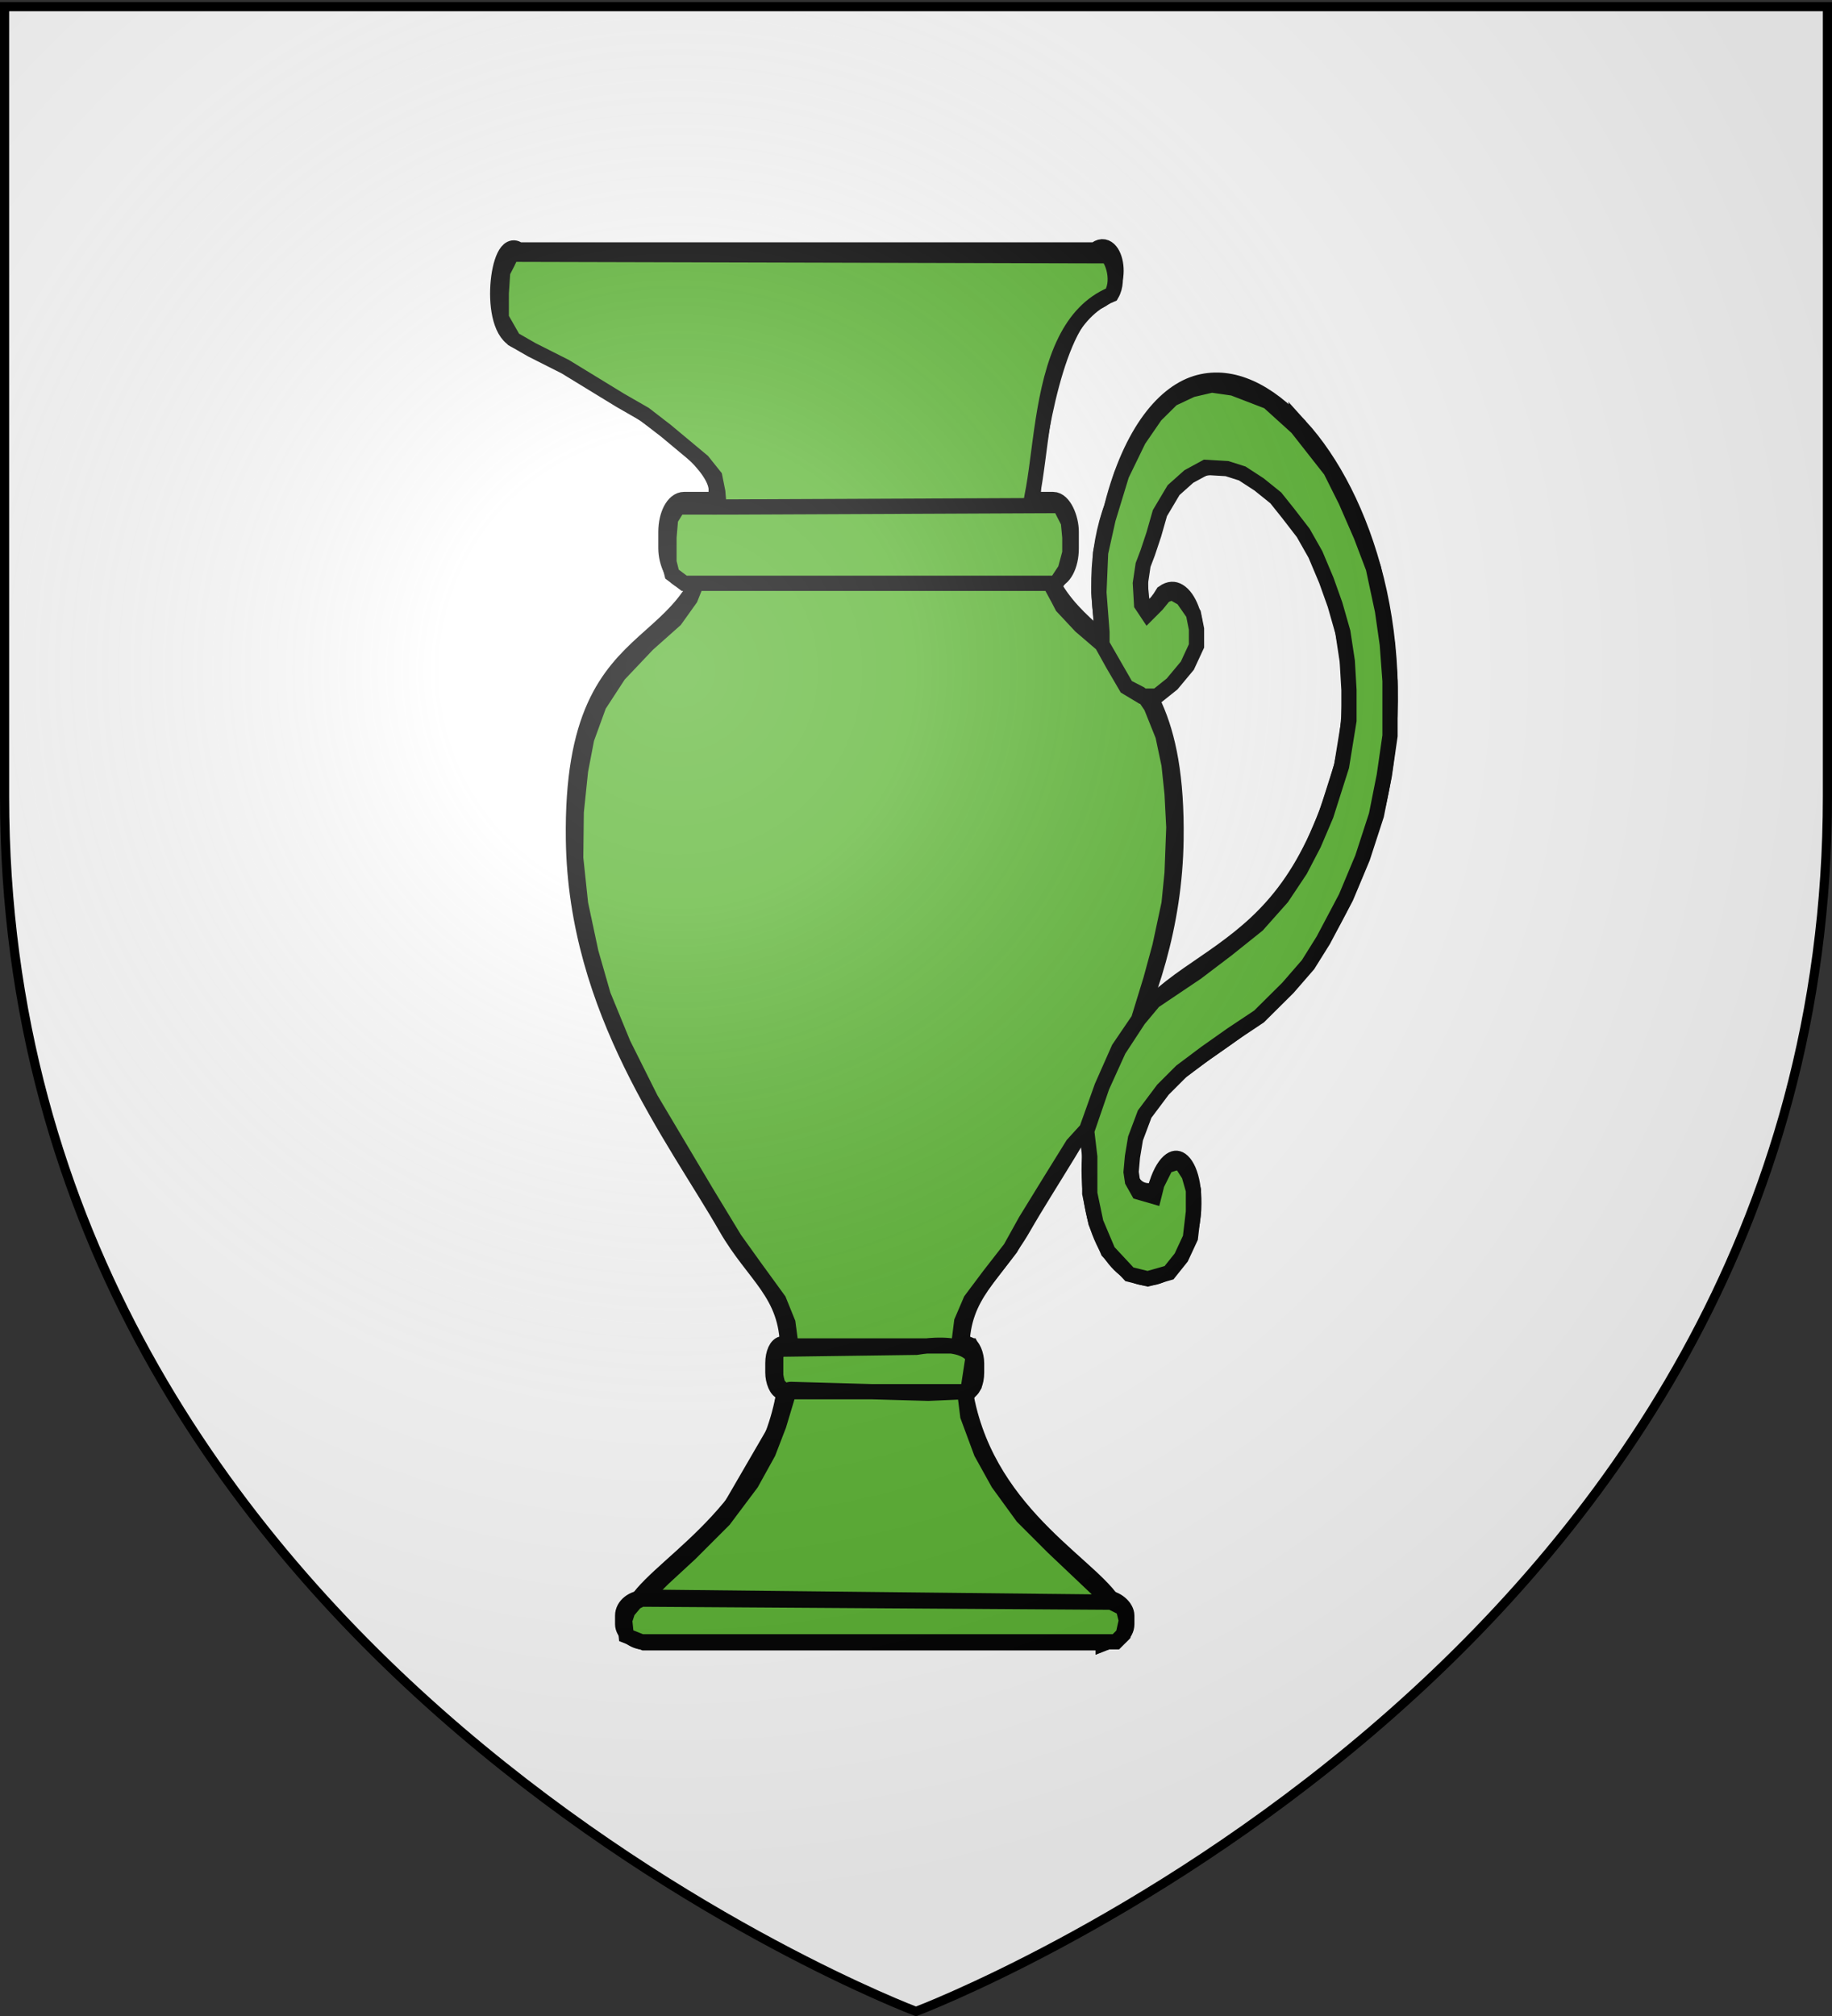
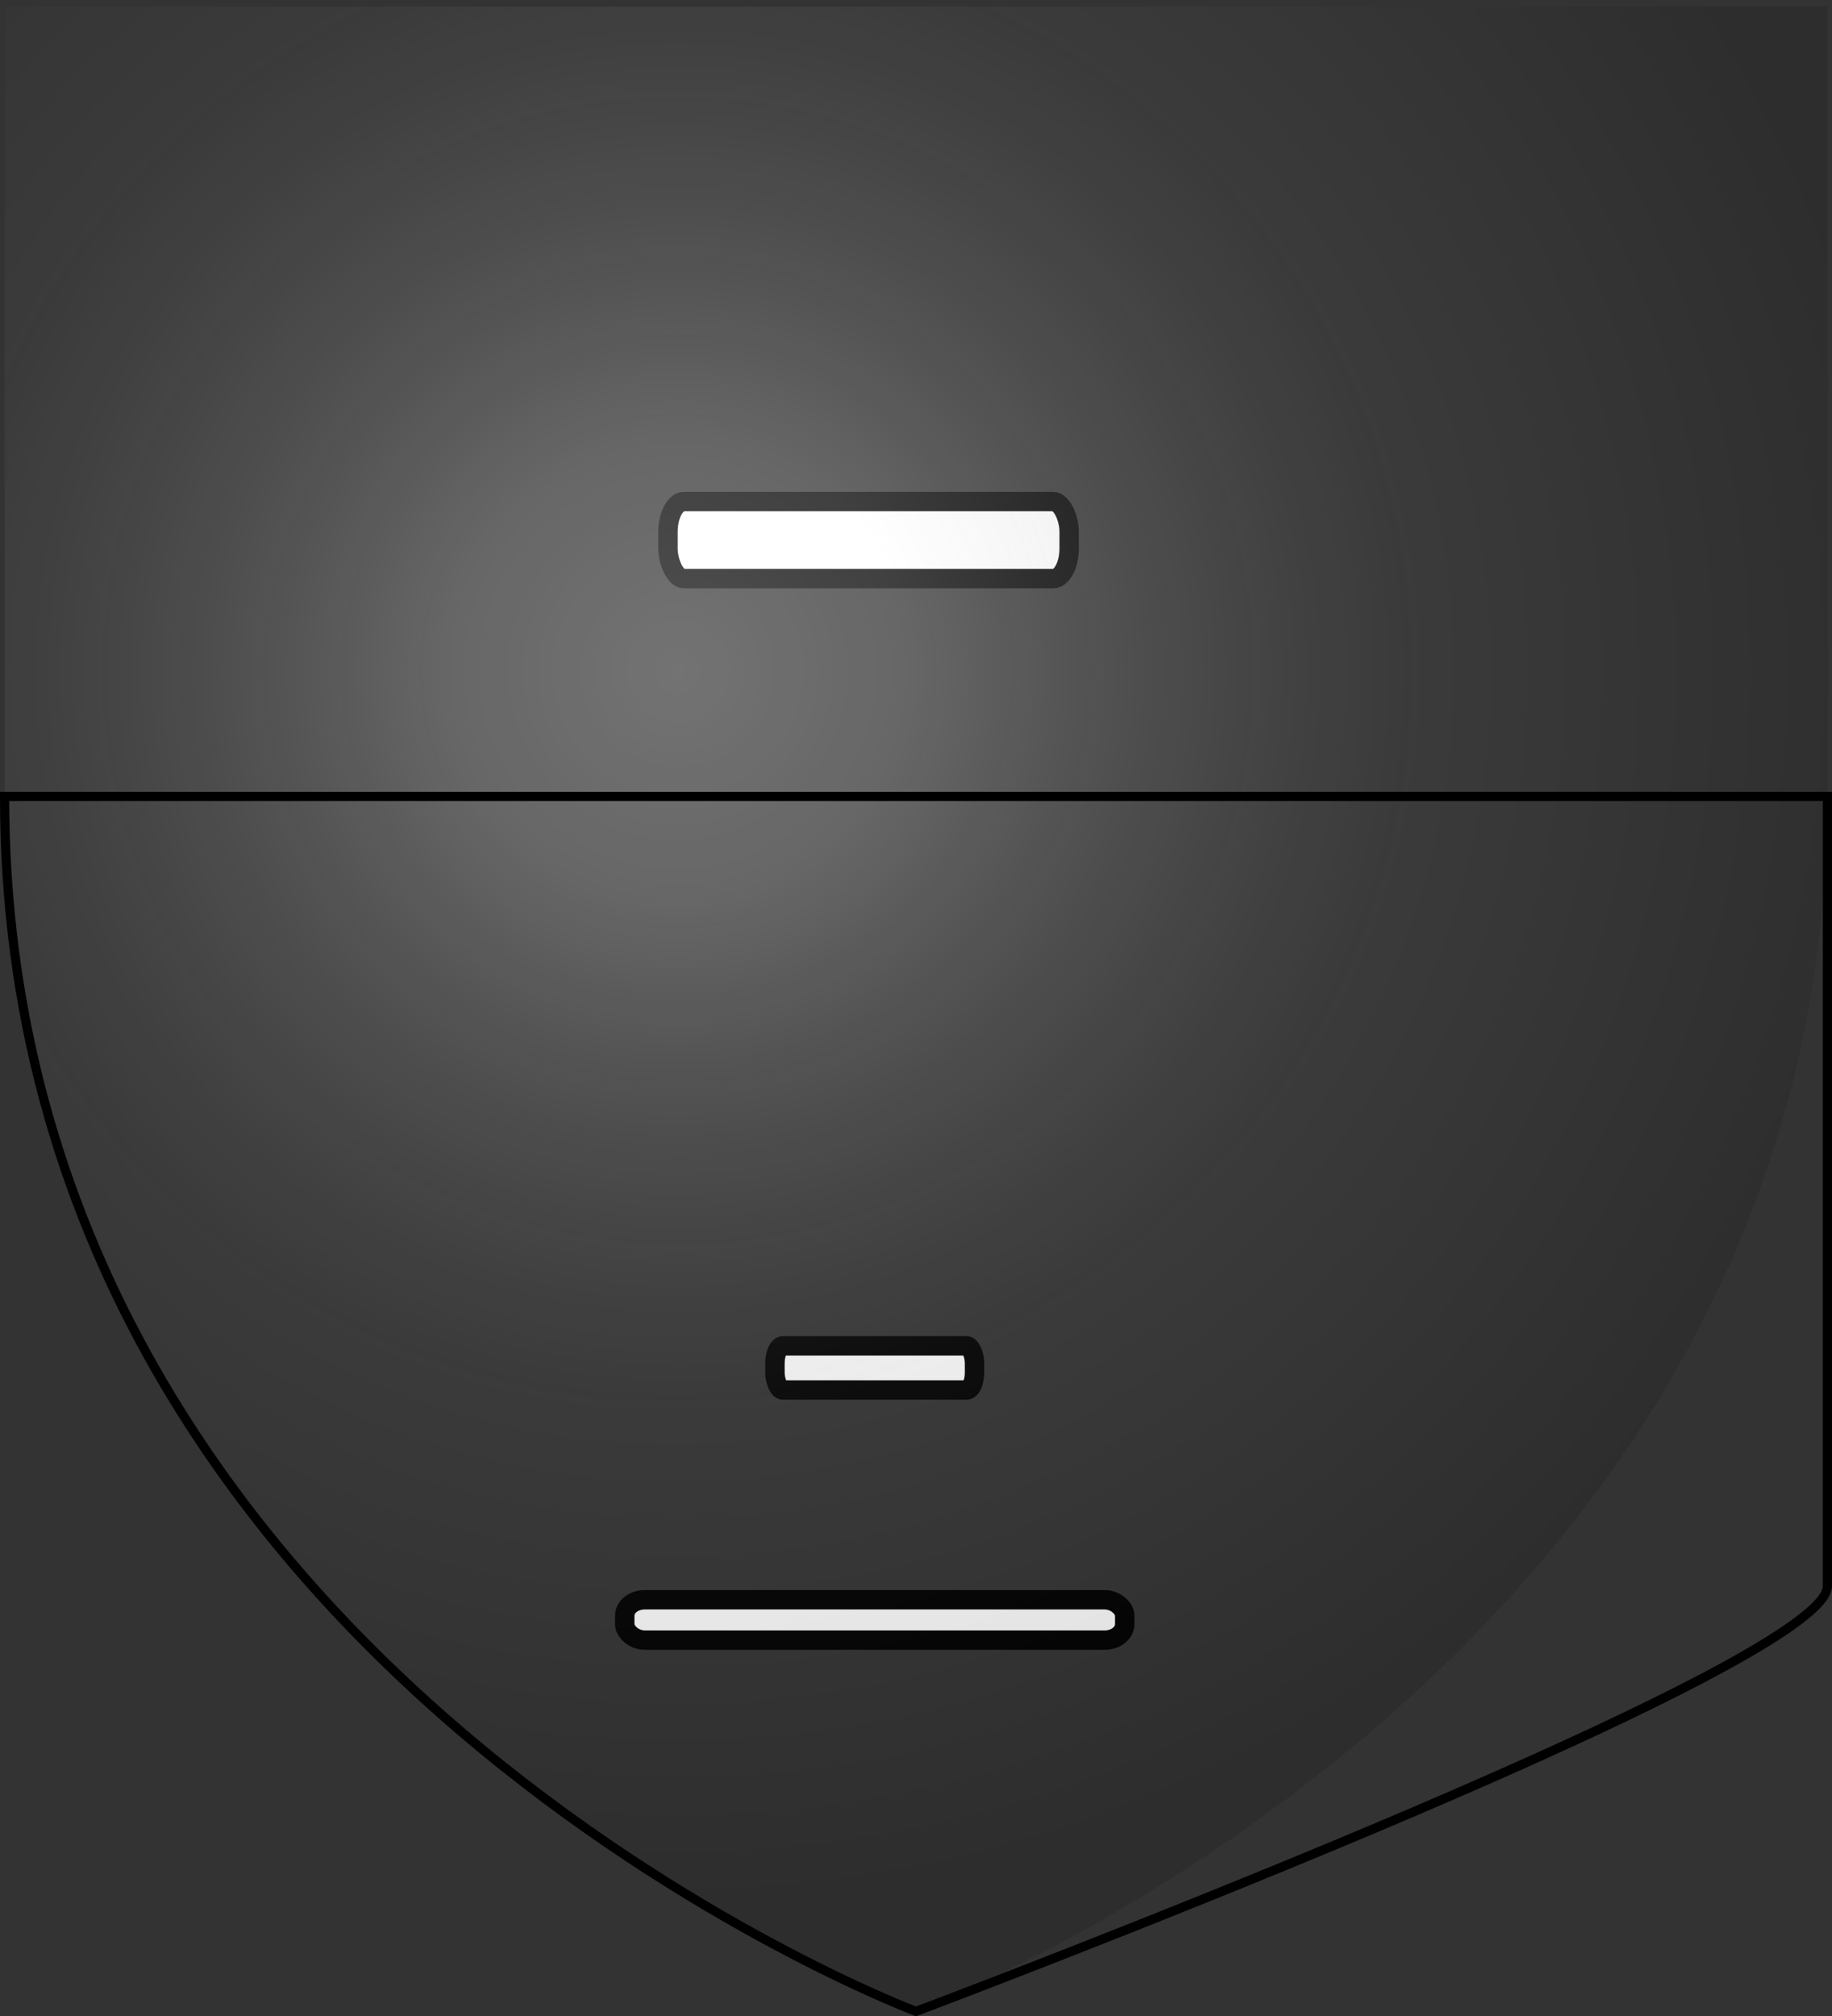
<svg xmlns="http://www.w3.org/2000/svg" xmlns:xlink="http://www.w3.org/1999/xlink" width="600" height="660" version="1.0">
  <rect width="100%" height="100%" fill="#333333" stroke="none" />
  <defs>
    <linearGradient id="b">
      <stop offset="0" style="stop-color:white;stop-opacity:.314" />
      <stop offset=".19" style="stop-color:white;stop-opacity:.251" />
      <stop offset=".6" style="stop-color:#6b6b6b;stop-opacity:.125" />
      <stop offset="1" style="stop-color:black;stop-opacity:.125" />
    </linearGradient>
    <linearGradient id="a">
      <stop offset="0" style="stop-color:#fd0000;stop-opacity:1" />
      <stop offset=".5" style="stop-color:#e77275;stop-opacity:.659" />
      <stop offset="1" style="stop-color:black;stop-opacity:.323" />
    </linearGradient>
    <radialGradient xlink:href="#b" id="c" cx="221.445" cy="226.331" r="300" fx="221.445" fy="226.331" gradientTransform="matrix(1.353 0 0 1.349 -77.63 -85.747)" gradientUnits="userSpaceOnUse" />
  </defs>
  <g style="display:inline">
-     <path d="M300 658.5s298.5-112.32 298.5-397.772V2.176H1.5v258.552C1.5 546.18 300 658.5 300 658.5z" style="fill:#fff;fill-opacity:1;fill-rule:evenodd;stroke:none;stroke-width:1px;stroke-linecap:butt;stroke-linejoin:miter;stroke-opacity:1" />
    <g style="display:inline">
      <g style="opacity:1">
        <g style="opacity:1;display:inline">
-           <path d="M0 0h600v660H0z" style="opacity:1;fill:none;fill-opacity:1;fill-rule:nonzero;stroke:none;stroke-width:7.56;stroke-linecap:round;stroke-linejoin:round;stroke-miterlimit:4;stroke-dasharray:none;stroke-opacity:1;display:inline" transform="matrix(3.333 0 0 3.333 -689.113 -580)" />
-         </g>
+           </g>
      </g>
      <g style="fill:#fff;fill-opacity:1;stroke:#000;stroke-width:4.703;stroke-miterlimit:4;stroke-dasharray:none;stroke-opacity:1;display:inline" transform="matrix(1.35 0 0 1.35 -121.904 -233.7)">
-         <path d="M358.42 571.002c4.073-1.544 5.42-4.945 0-11.191-9.064-10.446-35.492-25.276-35.266-59.829.088-13.495 8.293-17.789 14.957-29.393 12.714-22.138 36.4-52.364 36.987-93.866.85-60.131-34.709-38.54-34.631-85.204 1.087-11.234 5.66-41.023 15.66-45.595 7.272-2.511 4.348-15.777 0-11.694H215.97c-4.348-4.083-7.272 18.589 0 21.1 10.001 4.572 47.494 24.955 48.581 36.19.078 46.663-35.48 25.072-34.63 85.203.586 41.502 24.273 71.728 36.986 93.866 6.664 11.604 14.869 15.898 14.957 29.393.226 34.553-26.202 49.383-35.266 59.829-5.42 6.246-4.073 9.647 0 11.19H358.42z" style="fill:#fff;fill-opacity:1;fill-rule:evenodd;stroke:#000;stroke-width:4.703;stroke-linecap:butt;stroke-linejoin:miter;stroke-miterlimit:4;stroke-dasharray:none;stroke-opacity:1;display:inline" />
        <rect width="97.318" height="18.692" x="252.356" y="294.743" rx="3.905" ry="7.343" style="fill:#fff;fill-opacity:1;stroke:#000;stroke-width:4.703;stroke-miterlimit:4;stroke-dasharray:none;stroke-opacity:1" />
        <rect width="48.414" height="10.716" x="278.302" y="499.483" rx="1.943" ry="4.21" style="fill:#fff;fill-opacity:1;stroke:#000;stroke-width:4.703;stroke-miterlimit:4;stroke-dasharray:none;stroke-opacity:1" />
        <rect width="121.297" height="9.789" x="241.861" y="561.058" rx="4.867" ry="3.846" style="fill:#fff;fill-opacity:1;stroke:#000;stroke-width:4.703;stroke-miterlimit:4;stroke-dasharray:none;stroke-opacity:1" />
        <g style="fill:#fff;fill-opacity:1;stroke:#000;stroke-width:4.703;stroke-miterlimit:4;stroke-dasharray:none;stroke-opacity:1;display:inline">
-           <path d="M422.68 267.27c10.172 8.466 19.02 21.082 24.163 36.799 5.144 15.717 6.27 34.941.673 53.477l-.088.26-.106.31c-11.605 32.737-30.072 46.115-45.69 54.687-7.807 4.286-14.986 7.632-20.493 11.47-5.507 3.837-9.079 7.815-11.139 13.383-2.282 6.169-2.023 9.138-1.733 10.433.289 1.295.921 2.295 2.402 3.159 1.481.863 3.61.966 4.637.566 1.027-.4-.005.164-.133 1.793 3.678-14.193 14.059-11.485 13.213 2.337-.67 8.488-5.602 13.603-9.767 15.226-4.164 1.623-8.54 1.193-12.753-1.263-4.213-2.456-8.454-7.581-10.214-15.456-1.76-7.876-.736-17.111 2.726-26.47 3.924-10.606 10.388-17.15 17.171-21.877 6.783-4.727 14.163-8.015 21.52-12.052 14.643-8.038 28.76-18.144 38.385-45.018 3.895-13.073 3.116-24.918-.55-36.121-3.688-11.27-10.595-21.464-18.664-28.18-8.07-6.715-17.164-9.817-24.705-8.316-7.54 1.5-13.525 6.672-17.635 18.773l-.406 1.19-.613 1.032c-1.917 3.166-1.833 9.79-.743 12.373.545 1.292.725 1.39 1.203 1.45.478.058 2.108-.164 4.925-3.723 8.183-4.455 14.15 9.153 8.537 15.274-4.585 5.792-9.566 8.971-14.516 8.362-4.95-.61-9.082-5.23-11.373-10.66-4.292-10.173-4.114-23.794 1.221-34.3l-.069-.053c5.977-17.597 16.58-27.306 27.7-29.519 11.119-2.213 22.741 2.19 32.913 10.655z" style="fill:#fff;fill-opacity:1;fill-rule:evenodd;stroke:#000;stroke-width:4.703;stroke-linecap:butt;stroke-linejoin:miter;stroke-miterlimit:4;stroke-dasharray:none;stroke-opacity:1" transform="matrix(.759 0 0 1.003 85.169 8.99)" />
-         </g>
+           </g>
      </g>
    </g>
-     <path d="m3382.165-352.954 194.705.505c1.435-.301 4.877 7.444 1.78 12.675-6.922 2.88-11.665 8.302-15.028 15.009-7.68 15.313-8.165 37.318-10.964 51.005l-.504 3.026h9.584l2.828 5.532.464 4.993v4.994l-1.463 5.439-2.996 4.548-1.515.998 3.513 6.492 5.992 6.491 6.99 5.992 3.568 6.42 4.422 7.562 4.994 2.996h4.993l4.994-3.994 4.993-5.993 2.996-6.456v-5.528l-.998-4.993-3.478-4.994-3.513-1.997-2.55.998-2.444 2.996-2.996 2.997-1.997-2.997-.41-6.99.891-5.993 1.516-3.994 1.998-5.993 1.997-6.99 4.476-7.526 4.994-4.459 5.51-2.996 6.991.41 4.994 1.587 5.51 3.585 5.475 4.405 3.995 4.994 4.994 6.473 3.995 7.045 3.566 8.453 2.854 7.99 2.568 8.988 1.444 9.523.553 9.452v9.987l-2.425 14.98-5.083 15.98-4.013 9.434-4.458 8.542-5.992 8.988-7.99 8.989-9.987 7.99-9.987 7.578-13.981 9.399-4.994 5.992-6.456 9.488-5.528 12.483-4.994 14.535.999 8.435v11.985l1.997 9.54 3.995 9.435 6.991 7.508 5.992 1.48 6.991-1.997 3.995-4.994 2.996-6.438.999-8.542v-6.99l-1.427-4.994-2.568-3.995h-1.998l-2.996.998-2.996 5.993-.998 3.994-4.994-1.444-1.997-3.549-.446-2.996.446-4.994.998-5.992 2.997-7.99 5.992-7.989 5.992-5.992 7.99-5.992 8.489-5.992 9.006-5.993 9.47-9.398 6.58-7.58 4.993-7.989 7.402-13.982 5.439-12.983 4.547-13.982 2.586-12.983 1.873-12.983v-17.976l-.892-11.985-1.57-10.985-2.995-13.982-3.995-10.522-4.993-11.45-4.994-9.986-10.986-13.982-9.434-8.542-11.538-4.441-6.991-.999-6.527 1.516-6.456 3.032-5.493 5.44-5.493 7.989-5.564 11.45-4.423 14.516-2.443 10.986-.553 12.983.999 12.983v3.994l-6.991-5.992-5.992-6.402-3.424-6.58 2.688-1h-119.108l-1.997 4.994-4.994 6.99-8.988 7.99-9.47 9.987-6.509 9.987-3.995 10.986-1.997 10.415-1.409 13.554-.178 14.98 1.587 14.98 3.406 15.98 4.013 13.982 6.563 15.979 8.988 17.976 9.505 15.98 8.917 14.98 9.095 14.98 6.438 8.988 7.99 10.986 2.996 7.401.999 7.58h58.923l.998 1.997v10.985l-1.48 1.998h-60.439l-2.996-2.996V6.443l1.998-1.552 2.996-.445-2.996.445-1.998 1.552v9.987l2.996 2.996 1 .999-2.997 9.987-3.46 8.988-5.528 9.987-8.989 11.984-10.985 10.986-12.983 11.984-2.996 2.996 153.799.999-18.975-17.977-9.987-9.986-7.99-10.986-5.546-9.987-4.44-11.984-1-7.99-11.907.525-44.964-1.268c-3.209-.09-2.84 6.501-3.983 11.182l-17.98 30.953-26.116 25.872 152.888 1.646 3.995 1.997.998 3.995-.998 4.548-2.444 2.443h-155.35l-4.994-1.997-.517-4.994.98-2.996 2.533-2.996 1.998-.999 2.996-2.996 12.983-11.984 10.985-10.986 8.989-11.984 5.528-9.987 3.46-8.988 2.996-9.987-2.887-2.442c-1.986-4.229-1.731-12.45.53-12.481l44.407-.6c11.108-1.805 25.454-.971 16.873 14.524l1.997-12.983-.998-1.997h-3.995l.999-7.99 2.996-6.99 5.992-7.99 6.991-8.989 4.994-8.988 7.989-12.983 7.437-11.984 4.547-4.994 4.994-13.982 5.44-11.984 6.544-9.987 3.995-12.983 2.996-10.986 2.996-13.981.999-9.987.57-14.98-.57-10.986-.999-9.524-1.997-9.452-3.856-9.608-1.71-2.492-1.993-1.675-4.413-2.27-8.002-13.916-6.991-5.992-5.992-6.573-2.996-6.41v-.998H3438.73l-3.995-2.997-.999-3.994v-7.99l.51-5.992 2.486-3.995h14.98l108.858-.475-110.436.475-.419-4.993-.999-4.994-3.994-4.993-5.992-4.994-5.993-4.993-6.99-5.394-7.99-4.593-17.977-10.986-10.985-5.544-5.992-3.444-3.995-6.991v-7.99l.456-6.99 1.541-2.997 1.359-2.862z" style="fill:#5bb532;fill-opacity:1;fill-rule:evenodd;stroke:#000;stroke-width:4.993;stroke-linecap:butt;stroke-linejoin:miter;stroke-miterlimit:4;stroke-dasharray:none;stroke-opacity:1;display:inline" transform="translate(-3214.643 436.184)" />
  </g>
  <path d="M300 658.5s298.5-112.32 298.5-397.772V2.176H1.5v258.552C1.5 546.18 300 658.5 300 658.5z" style="opacity:1;fill:url(#c);fill-opacity:1;fill-rule:evenodd;stroke:none;stroke-width:1px;stroke-linecap:butt;stroke-linejoin:miter;stroke-opacity:1" />
-   <path d="M300 658.5S1.5 546.18 1.5 260.728V2.176h597v258.552C598.5 546.18 300 658.5 300 658.5z" style="opacity:1;fill:none;fill-opacity:1;fill-rule:evenodd;stroke:#000;stroke-width:3;stroke-linecap:butt;stroke-linejoin:miter;stroke-miterlimit:4;stroke-dasharray:none;stroke-opacity:1" />
+   <path d="M300 658.5S1.5 546.18 1.5 260.728h597v258.552C598.5 546.18 300 658.5 300 658.5z" style="opacity:1;fill:none;fill-opacity:1;fill-rule:evenodd;stroke:#000;stroke-width:3;stroke-linecap:butt;stroke-linejoin:miter;stroke-miterlimit:4;stroke-dasharray:none;stroke-opacity:1" />
</svg>